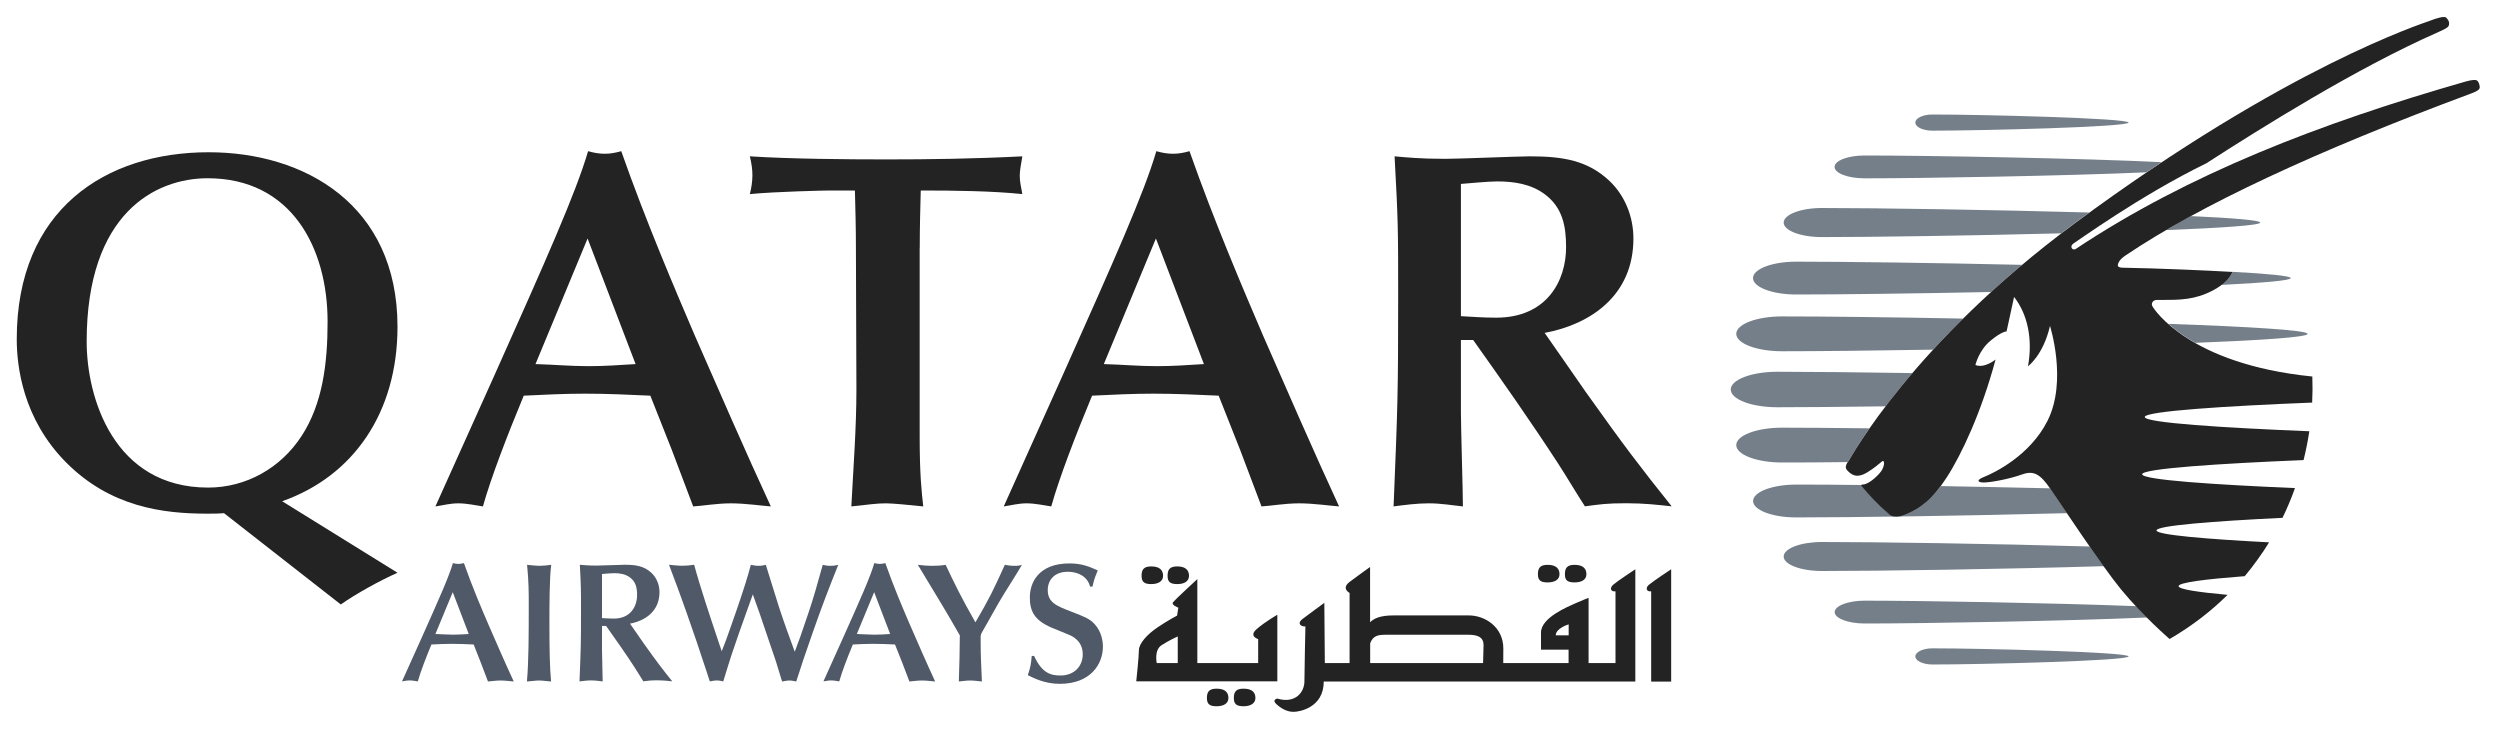
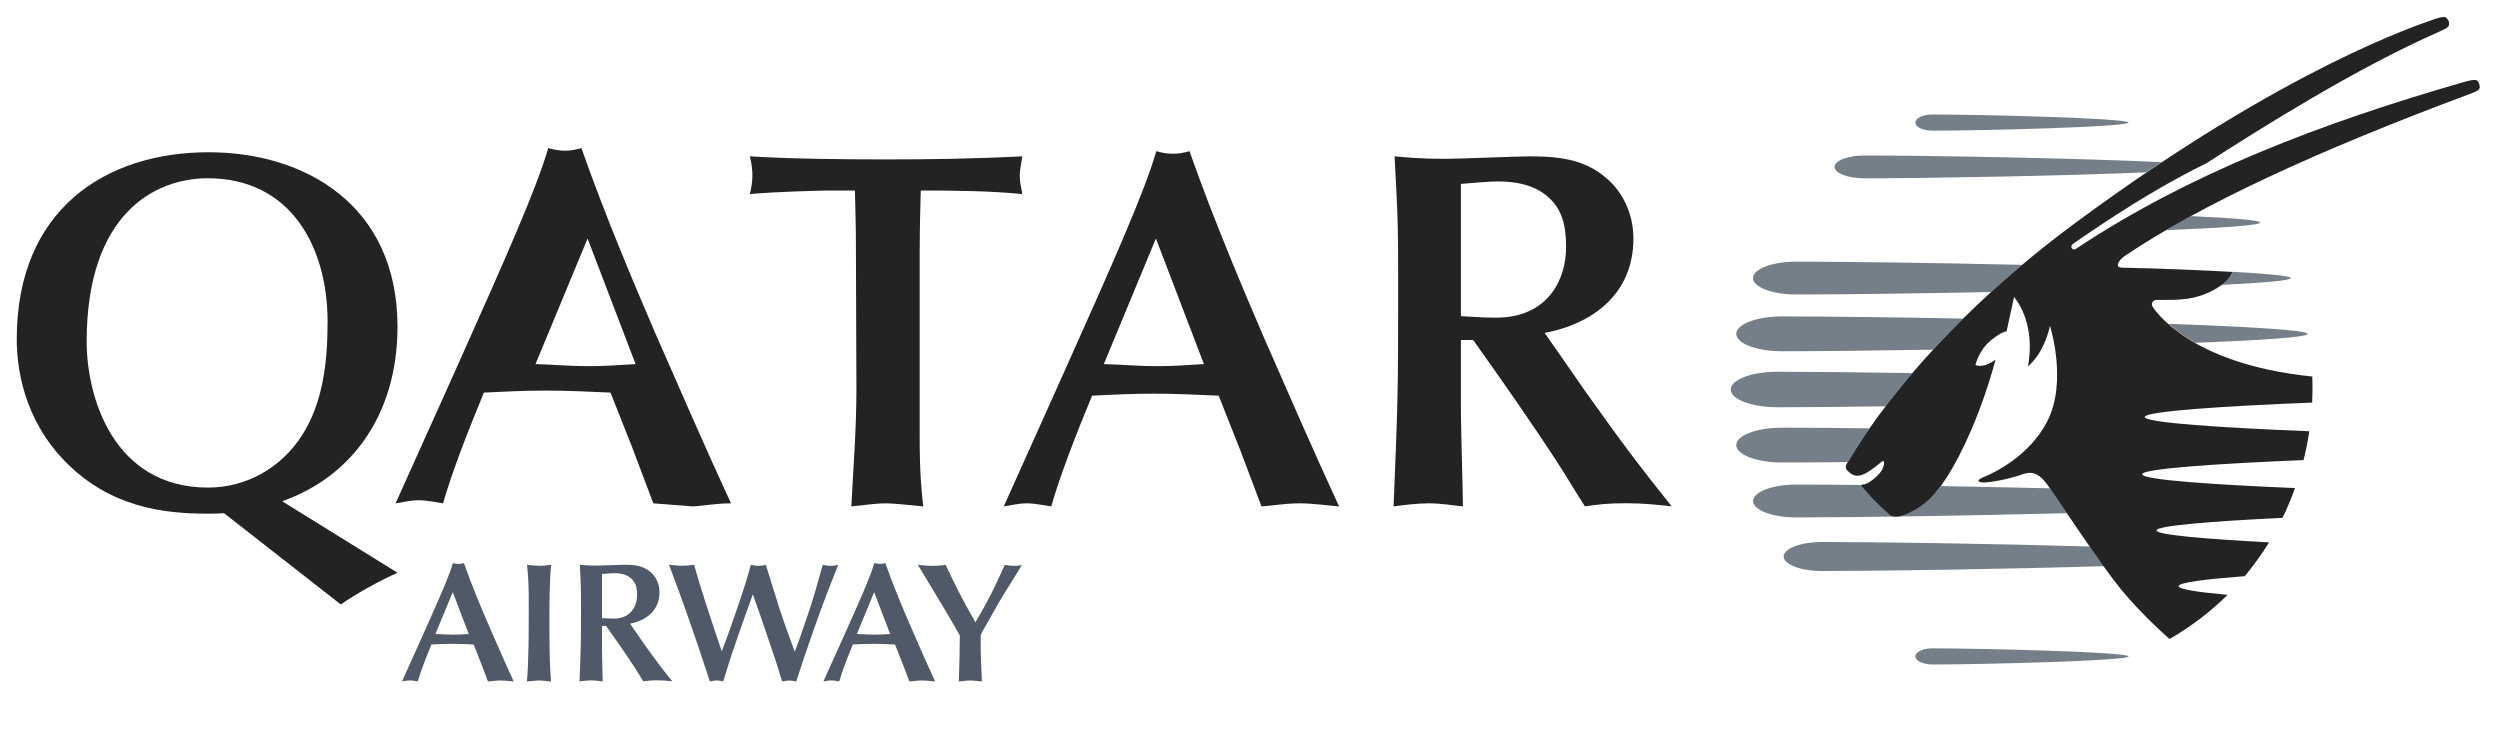
<svg xmlns="http://www.w3.org/2000/svg" id="svg2" viewBox="0 0 300 88">
  <defs>
    <style>
      .cls-1 {
        fill: #505967;
      }

      .cls-2 {
        fill: #747f8a;
      }

      .cls-3 {
        fill: #232323;
      }
    </style>
  </defs>
  <g id="g11">
    <g id="g2901">
      <g id="g103">
        <path id="path105" class="cls-1" d="M56.25,76.08c-.63.04-1.24.08-1.88.08-.72,0-1.41-.06-2.12-.08l2.08-5.02,1.92,5.02ZM58.55,81.78c.37-.02.94-.12,1.51-.12s1.29.1,1.59.12c-.92-1.98-2.27-5.06-3.04-6.84-.74-1.71-1.96-4.57-2.94-7.37-.22.06-.43.1-.65.1-.25,0-.45-.04-.67-.1-.49,1.67-1.68,4.33-3.74,8.94l-2.37,5.26c.28-.04.57-.12.92-.12.33,0,.72.08.98.12.32-1.16.98-2.86,1.63-4.43.82-.04,1.63-.08,2.45-.08.88,0,1.74.04,2.62.08l.85,2.16.86,2.26Z" />
      </g>
      <g id="g107">
        <path id="path109" class="cls-1" d="M63.45,72.49c0,3.49,0,6.86-.22,9.29.45-.02,1.02-.12,1.47-.12.47,0,.96.1,1.43.12-.16-1.65-.2-3.86-.2-6.9,0-2.06,0-5.59.22-7.1-.49.06-1,.12-1.45.12-.3,0-1.06-.08-1.45-.12.2,1.98.2,3.43.2,4.72" />
      </g>
      <g id="g111">
        <path id="path113" class="cls-1" d="M75.59,74.84c1.86-.35,3.55-1.51,3.55-3.78,0-.86-.33-1.7-.94-2.29-.88-.84-1.88-1-3.21-1-.47,0-2.84.1-3.37.1-1.04,0-1.57-.06-2.04-.1.14,2.63.14,2.92.14,5.59,0,3.94-.02,4.39-.18,8.41.45-.06.94-.12,1.41-.12.51,0,.96.08,1.37.12,0-.53-.08-3.16-.08-3.76v-2.9h.49c1.1,1.55,2.37,3.35,3.41,4.96.31.47.76,1.22,1.06,1.69.61-.08.86-.12,1.66-.12.73,0,1.24.06,1.81.12-1.29-1.61-1.84-2.33-3.45-4.59-.31-.43-.76-1.1-1.06-1.53l-.57-.82ZM72.24,68.88c.31-.02,1.06-.1,1.45-.1.67,0,1.35.1,1.9.51.72.53.86,1.26.86,2.12,0,1.32-.75,2.82-2.8,2.82-.53,0-1.02-.04-1.41-.06v-5.29Z" />
      </g>
      <g id="g115">
        <path id="path117" class="cls-1" d="M86.22,77c-.96-2.84-2.28-6.82-2.92-9.23-.51.08-.96.12-1.43.12s-1.19-.08-1.59-.12c.84,2.2,1.55,4.16,2.1,5.72.94,2.65,1.55,4.49,2.29,6.73l.51,1.55c.29-.06.61-.12.84-.12s.43.04.77.12c.33-1.06.72-2.37,1-3.2.79-2.33.9-2.65,1.94-5.55l.61-1.69c.22.65.61,1.69.84,2.35.22.63,1.27,3.76,1.51,4.45.33.92.41,1.18,1.16,3.65.18-.02.57-.12.88-.12.29,0,.51.06.82.12.78-2.43.86-2.67,2-5.94,1.12-3.19,1.82-5,3.04-8.06-.31.08-.61.12-.92.12-.39,0-.71-.06-.94-.12-.74,2.65-1.1,3.94-1.69,5.69-.96,2.86-1.08,3.18-1.67,4.74-.65-1.76-1.29-3.53-1.88-5.33-.32-.98-1.57-5.06-1.59-5.1-.28.06-.49.12-.9.12-.36,0-.63-.08-.9-.12-.61,2.49-2.78,8.49-2.98,9.04l-.51,1.33-.39-1.14Z" />
      </g>
      <g id="g119">
        <path id="path121" class="cls-1" d="M106.82,76.08c-.63.04-1.24.08-1.88.08-.71,0-1.41-.06-2.12-.08l2.08-5.02,1.92,5.02ZM109.12,81.78c.37-.02.94-.12,1.51-.12s1.29.1,1.59.12c-.92-1.98-2.27-5.06-3.04-6.84-.74-1.71-1.96-4.57-2.94-7.37-.22.06-.43.1-.65.1-.24,0-.45-.04-.67-.1-.49,1.67-1.67,4.33-3.74,8.94l-2.37,5.26c.29-.04.57-.12.92-.12.33,0,.71.08.98.12.32-1.16.98-2.86,1.63-4.43.82-.04,1.63-.08,2.45-.08.88,0,1.73.04,2.61.08l.86,2.16.86,2.26Z" />
      </g>
      <g id="g123">
        <path id="path125" class="cls-1" d="M117.69,76.31c0-.18.12-.41.27-.65.86-1.47,1.65-3,2.57-4.47.3-.49,1.8-2.86,2.1-3.41-.23.08-.45.12-.86.12-.45,0-.86-.06-1.19-.12-1.47,3.23-1.8,3.92-3.53,6.9-1.73-3.04-2.51-4.65-3.57-6.9-.59.1-1.19.12-1.67.12-.45,0-.92-.04-1.67-.12,1.06,1.78,2.8,4.59,3.84,6.39l1.2,2.08c0,1.27-.06,3.94-.12,5.53.39-.04.96-.12,1.36-.12.47,0,.94.08,1.41.12-.08-1.9-.15-3-.15-4.72v-.75Z" />
      </g>
      <g id="g127">
-         <path id="path129" class="cls-1" d="M123.81,78.72c-.1.98-.12,1.24-.47,2.3.74.37,2.06,1.04,3.82,1.04,3.74,0,5.19-2.39,5.19-4.47,0-.57-.14-1.78-1-2.7-.59-.65-1.21-.88-2.78-1.49-1.79-.69-2.84-1.1-2.84-2.59,0-1.2.8-2.2,2.41-2.2,1.29,0,2.37.61,2.67,1.78h.29c.18-.77.22-.94.63-1.94-1-.45-1.9-.84-3.39-.84-3.7,0-4.76,2.29-4.76,4.08,0,1.7.59,2.74,2.57,3.61.57.25,1.53.61,2.1.86.39.16,1.68.73,1.68,2.35,0,1.47-1.06,2.55-2.67,2.55-1.21,0-2.23-.31-3.17-2.35h-.29Z" />
-       </g>
+         </g>
      <g id="g131">
        <path id="path133" class="cls-3" d="M10.4,40.99c0-15.43,8.27-19.6,14.52-19.6,10.04,0,14.39,8.33,14.39,17.21,0,5.08-.61,9.86-3.12,13.72-2.51,3.86-6.67,6.19-11.21,6.19-11.33,0-14.58-10.78-14.58-17.52M40.9,72.53c1.84-1.29,4.72-2.88,6.8-3.8l-13.84-8.58c8.51-3,13.84-10.59,13.84-20.94,0-14.7-11.21-20.94-22.66-20.94-12.37,0-23.03,6.86-23.03,22.42,0,3.3.74,9.55,5.88,14.76,5.33,5.39,11.64,6.19,16.97,6.19.67,0,1.34,0,2.02-.06l14.02,10.96Z" />
      </g>
      <g id="g135">
-         <path id="path137" class="cls-3" d="M76.27,43.69c-1.9.12-3.74.25-5.64.25-2.14,0-4.22-.19-6.37-.25l6.25-15.07,5.76,15.07ZM83.19,60.77c1.1-.06,2.82-.37,4.53-.37s3.86.31,4.78.37c-2.76-5.94-6.8-15.19-9.13-20.52-2.2-5.14-5.88-13.72-8.82-22.11-.67.19-1.29.31-1.96.31-.74,0-1.35-.12-2.02-.31-1.47,5.02-5.02,12.99-11.21,26.83l-7.11,15.8c.86-.12,1.72-.37,2.76-.37.98,0,2.15.25,2.94.37.98-3.49,2.94-8.57,4.9-13.29,2.45-.12,4.9-.24,7.35-.24,2.63,0,5.21.12,7.84.24l2.57,6.49,2.57,6.8Z" />
+         <path id="path137" class="cls-3" d="M76.27,43.69c-1.9.12-3.74.25-5.64.25-2.14,0-4.22-.19-6.37-.25l6.25-15.07,5.76,15.07ZM83.19,60.77c1.1-.06,2.82-.37,4.53-.37c-2.76-5.94-6.8-15.19-9.13-20.52-2.2-5.14-5.88-13.72-8.82-22.11-.67.19-1.29.31-1.96.31-.74,0-1.35-.12-2.02-.31-1.47,5.02-5.02,12.99-11.21,26.83l-7.11,15.8c.86-.12,1.72-.37,2.76-.37.98,0,2.15.25,2.94.37.98-3.49,2.94-8.57,4.9-13.29,2.45-.12,4.9-.24,7.35-.24,2.63,0,5.21.12,7.84.24l2.57,6.49,2.57,6.8Z" />
      </g>
      <g id="g139">
        <path id="path141" class="cls-3" d="M110.37,29.72c0-2.33.06-4.65.12-6.86,4.23,0,8.58.06,12.19.43-.18-.98-.31-1.53-.31-2.2,0-.49.12-1.29.31-2.33-5.88.3-11.27.37-16.35.37-4.72,0-11.51-.06-16.35-.37.19.74.31,1.53.31,2.27s-.12,1.53-.31,2.26c3.13-.3,9.01-.43,9.55-.43h3.06c.06,2.39.12,4.53.12,6.8l.06,17.08c0,4.66-.37,9.37-.61,14.03,2.2-.24,3.12-.37,4.16-.37.74,0,2.7.18,4.47.37-.19-1.71-.43-3.74-.43-8.39v-22.66Z" />
      </g>
      <g id="g143">
        <path id="path145" class="cls-3" d="M144.46,43.69c-1.9.12-3.74.25-5.63.25-2.15,0-4.23-.19-6.37-.25l6.25-15.07,5.76,15.07ZM151.38,60.77c1.1-.06,2.82-.37,4.53-.37s3.86.31,4.78.37c-2.76-5.94-6.8-15.19-9.13-20.52-2.2-5.14-5.88-13.72-8.82-22.11-.67.19-1.29.31-1.96.31-.74,0-1.35-.12-2.02-.31-1.47,5.02-5.02,12.99-11.21,26.83l-7.1,15.8c.86-.12,1.72-.37,2.76-.37.98,0,2.14.25,2.94.37.98-3.49,2.94-8.57,4.9-13.29,2.45-.12,4.9-.24,7.35-.24,2.63,0,5.21.12,7.84.24l2.57,6.49,2.57,6.8Z" />
      </g>
      <g id="g147">
        <path id="path149" class="cls-3" d="M185.35,39.95c5.57-1.04,10.66-4.53,10.66-11.33,0-2.57-.98-5.08-2.82-6.86-2.63-2.51-5.63-3-9.61-3-1.41,0-8.51.3-10.11.3-3.12,0-4.72-.18-6.12-.3.43,7.9.43,8.76.43,16.78,0,11.82-.06,13.17-.55,25.23,1.35-.18,2.82-.37,4.22-.37,1.53,0,2.88.25,4.1.37,0-1.59-.24-9.49-.24-11.27v-8.7h1.47c3.31,4.65,7.1,10.05,10.23,14.88.92,1.41,2.26,3.68,3.18,5.08,1.84-.24,2.57-.37,4.96-.37,2.2,0,3.74.19,5.45.37-3.86-4.84-5.51-6.98-10.35-13.78-.92-1.29-2.27-3.31-3.19-4.59l-1.71-2.45ZM175.31,22.07c.92-.06,3.18-.3,4.35-.3,2.02,0,4.04.3,5.7,1.53,2.14,1.59,2.57,3.8,2.57,6.37,0,3.98-2.27,8.45-8.39,8.45-1.59,0-3.06-.12-4.23-.18v-15.86Z" />
      </g>
      <g id="g151">
        <path id="path153" class="cls-2" d="M276.9,40.07c0,.39-5.54.76-13.46,1.07-1.4-.79-2.46-1.59-3.23-2.28,9.6.34,16.69.76,16.69,1.2" />
      </g>
      <g id="g155">
        <path id="path157" class="cls-2" d="M271.22,26.71c0,.33-4.65.64-11.29.9.95-.56,1.93-1.12,2.96-1.68,5.02.23,8.33.5,8.33.77" />
      </g>
      <g id="g159">
        <path id="path161" class="cls-2" d="M221.72,55.45c-3.08.04-5.77.05-7.88.05-3.03,0-5.49-.93-5.49-2.09s2.46-2.09,5.49-2.09c2.68,0,6.32.03,10.49.08-1.61,2.33-2.38,3.73-2.45,3.82-.05.07-.11.15-.16.23" />
      </g>
      <g id="g163">
        <path id="path165" class="cls-2" d="M223.38,58.25c1.01,1.22,1.99,2.25,3.29,3.38,0,0,.49.7,1.98.1,1.52-.62,2.8-1.46,4.25-3.4,4.23.07,8.71.17,13.13.27.36.53,1.1,1.62,2.01,2.98-12.31.32-25.67.51-32.51.51-2.85,0-5.16-.88-5.16-1.97s2.31-1.97,5.16-1.97c2.08,0,4.77.01,7.84.05,0,.03.01.06.01.06" />
      </g>
      <g id="g167">
        <path id="path169" class="cls-2" d="M218.62,68.52c-2.53,0-4.58-.78-4.58-1.74s2.05-1.74,4.58-1.74c6.69,0,20.41.2,32.16.54.57.81,1.13,1.62,1.67,2.36-12.1.36-26.82.58-33.83.58" />
      </g>
      <g id="g171">
-         <path id="path173" class="cls-2" d="M257.64,74.1c-9.87.43-26.83.72-33.88.72-1.98,0-3.6-.62-3.6-1.37s1.61-1.37,3.6-1.37c6.74,0,22.58.27,32.57.66.45.48.89.94,1.31,1.35" />
-       </g>
+         </g>
      <g id="g175">
        <path id="path177" class="cls-2" d="M231.89,77.8c5.82,0,23.54.44,23.54.97s-17.72.97-23.54.97c-1.13,0-2.05-.44-2.05-.97s.92-.97,2.05-.97" />
      </g>
      <g id="g179">
        <path id="path181" class="cls-2" d="M231.96,41.96c-7.33.12-13.89.19-18.12.19-3.03,0-5.49-.93-5.49-2.09s2.46-2.09,5.49-2.09c4.91,0,12.97.09,21.72.26-1.3,1.29-2.5,2.54-3.6,3.73" />
      </g>
      <g id="g183">
        <path id="path185" class="cls-2" d="M267.9,32.62c4.29.23,6.99.49,6.99.75,0,.29-3.27.57-8.33.82,1.08-.81,1.32-1.52,1.33-1.58" />
      </g>
      <g id="g187">
        <path id="path189" class="cls-2" d="M215.53,35.34c-2.85,0-5.17-.88-5.17-1.97s2.31-1.97,5.17-1.97c5.85,0,16.46.14,27.11.38-1.31,1.1-2.54,2.19-3.71,3.26-9.34.19-18.22.3-23.39.3" />
      </g>
      <g id="g191">
-         <path id="path193" class="cls-2" d="M247.34,28c-10.88.28-22.67.45-28.72.45-2.53,0-4.58-.78-4.58-1.74s2.05-1.75,4.58-1.75c6.68,0,20.36.21,32.09.54-.58.43-1.17.85-1.77,1.3-.54.4-1.08.8-1.6,1.21" />
-       </g>
+         </g>
      <g id="g195">
        <path id="path197" class="cls-2" d="M223.75,21.4c-1.98,0-3.6-.61-3.6-1.37s1.61-1.37,3.6-1.37c7.48,0,26.15.33,35.63.8-.6.4-1.21.81-1.82,1.22-9.88.43-26.78.72-33.81.72" />
      </g>
      <g id="g199">
        <path id="path201" class="cls-2" d="M213.28,48.87c-3.09,0-5.59-.95-5.59-2.13s2.51-2.13,5.59-2.13c3.87,0,9.66.06,16.2.16-1.23,1.45-2.3,2.79-3.21,3.99-5.21.07-9.77.11-12.99.11" />
      </g>
      <g id="g203">
        <path id="path205" class="cls-2" d="M229.84,14.71c0-.54.92-.97,2.05-.97,5.82,0,23.54.44,23.54.97s-17.72.97-23.54.97c-1.13,0-2.05-.44-2.05-.97" />
      </g>
      <g id="g207">
        <path id="path209" class="cls-3" d="M277.48,45.17c.04,1.06.03,2.11-.02,3.14-10.31.41-20.09,1.03-20.09,1.73s9.56,1.3,19.75,1.71c-.18,1.18-.41,2.33-.69,3.46-10.05.41-19.37,1.02-19.37,1.7s8.7,1.25,18.34,1.66c-.44,1.23-.94,2.43-1.5,3.57-8.28.4-15.12.93-15.12,1.51,0,.54,5.98,1.04,13.51,1.43-.42.69-.86,1.36-1.33,2-.49.69-1.02,1.38-1.59,2.06-4.71.36-7.94.76-7.94,1.2,0,.37,2.32.72,5.88,1.04-1.95,1.93-4.25,3.73-6.96,5.3,0,0-3.19-2.75-5.83-5.96-2.35-2.86-7.34-10.42-8.51-12.11-1.17-1.69-1.95-2.18-3.32-1.69-1.84.65-3.98.98-4.64.98s-1.02-.26.08-.69c1.1-.44,5.45-2.49,7.58-6.73,2.4-4.78.29-11.37.29-11.37-.81,3.52-2.64,4.84-2.64,4.84.59-3.27-.05-6.24-1.67-8.32l-.9,4.14s-.56-.03-1.96,1.14c-1.39,1.17-1.78,2.89-1.78,2.89,1.1.44,2.42-.66,2.42-.66-1.69,6.31-4.1,11.44-5.87,14.16-1.76,2.72-3.21,3.74-4.98,4.46-1.49.6-1.98-.1-1.98-.1-1.3-1.12-2.27-2.15-3.29-3.38,0,0-.08-.14.19-.14.73.01,2.02-1.23,2.3-1.75.32-.59.29-1.04.13-1.07-.16-.03-.44.44-1.83,1.32-1.39.88-2.03.27-2.49-.22-.36-.39,0-.87.22-1.17.21-.27,7.57-14,27.06-28.42,25.53-18.9,41.83-24.01,42.77-24.38.62-.24,1.62-.56,1.85-.33.25.27.38.48.34.79-.03.31-.2.46-1.38.98-9.8,4.32-21.24,11.51-27.74,15.7-7.99,3.89-15.63,9.46-15.9,9.59-.62.38-.16.94.21.7,13.5-8.98,29.32-15.09,46.81-20.1.84-.24,1.29-.24,1.43-.05.16.2.22.44.25.69.02.32-.24.49-.96.77-18.79,6.98-32.64,13.46-41.54,19.46,0,0-.92.56-.93,1.2,0,.25.49.27.49.27,4.46.08,10.42.34,13.26.51,0,0-.4,1.44-3.12,2.59-2.1.89-4.04.75-5.96.77-.43,0-.79.42-.45.88.17.23,4.26,6.81,19.11,8.31" />
      </g>
      <g id="g211">
-         <path id="path213" class="cls-3" d="M141.33,79.57h-2.52s-.34-1.55.57-2.14c.92-.6,1.95-1.06,1.95-1.06v3.2ZM153.28,73.77s-1.53.88-2.5,1.74c-.96.85.2,1.18.2,1.18v2.88h-7.3v-10.08s-2.66,2.45-2.91,2.77c-.26.35.63.66.63.66l-.15.95s-1.06.55-2.35,1.42c-1.28.86-2.23,1.96-2.23,2.72s-.32,3.75-.32,3.75h16.93v-8ZM138.15,70.09c.83,0,1.42-.33,1.42-.99s-.39-1.13-1.42-1.13c-.92,0-1.16.4-1.16,1.13s.32.99,1.16.99M141.27,70.09c.84,0,1.41-.33,1.41-.99s-.39-1.13-1.41-1.13c-.92,0-1.16.4-1.16,1.13s.32.99,1.16.99M145.99,82.64c-.91,0-1.16.39-1.16,1.12s.32.99,1.16.99,1.42-.33,1.42-.99-.38-1.12-1.42-1.12M149.22,82.64c-.91,0-1.16.39-1.16,1.12s.33.99,1.16.99,1.43-.33,1.43-.99-.38-1.12-1.43-1.12M185.71,69.89c.84,0,1.43-.32,1.43-.98s-.39-1.13-1.43-1.13c-.91,0-1.16.4-1.16,1.13s.32.98,1.16.98M188.95,69.89c.83,0,1.42-.32,1.42-.98s-.39-1.13-1.42-1.13c-.92,0-1.16.4-1.16,1.13s.31.98,1.16.98M197.88,70.16c-.46.39-.32.87.26.8v10.83h2.4v-13.48s-2.21,1.46-2.65,1.85M188.24,76.24h-1.55c0-.85,1.55-1.32,1.55-1.32v1.32ZM178.01,78.02c0,.39-.02,1.03-.04,1.55h-13.55v-2.38c.35-.92.95-1.02,1.87-1.02h9.91c2.14,0,1.81,1.13,1.81,1.86M193.86,70.95v8.62h-3.23v-7.83s-.66.25-1.57.65c-.9.41-4.14,1.72-4.14,3.51v2.06h3.31v1.61h-7.84c0-.38.01-.93.01-1.75,0-2.57-2.19-3.97-4.14-3.97h-9.07c-1.59,0-2.35.38-2.78.82v-6.63s-1.42,1-2.46,1.79c-1.04.79,0,1.32,0,1.32v8.42h-2.97l-.06-7.23s-2.07,1.51-2.66,1.97c-.58.46-.26.87.39.87,0,0-.12,5.34-.12,6.59s-1.05,2.71-3.25,2.06c0,0-.7.13-.12.66.58.53,1.28.93,2.06.93s3.63-.54,3.63-3.64h37.39v-13.47s-2.2,1.45-2.65,1.85c-.46.39-.32.87.26.8" />
-       </g>
+         </g>
    </g>
  </g>
</svg>